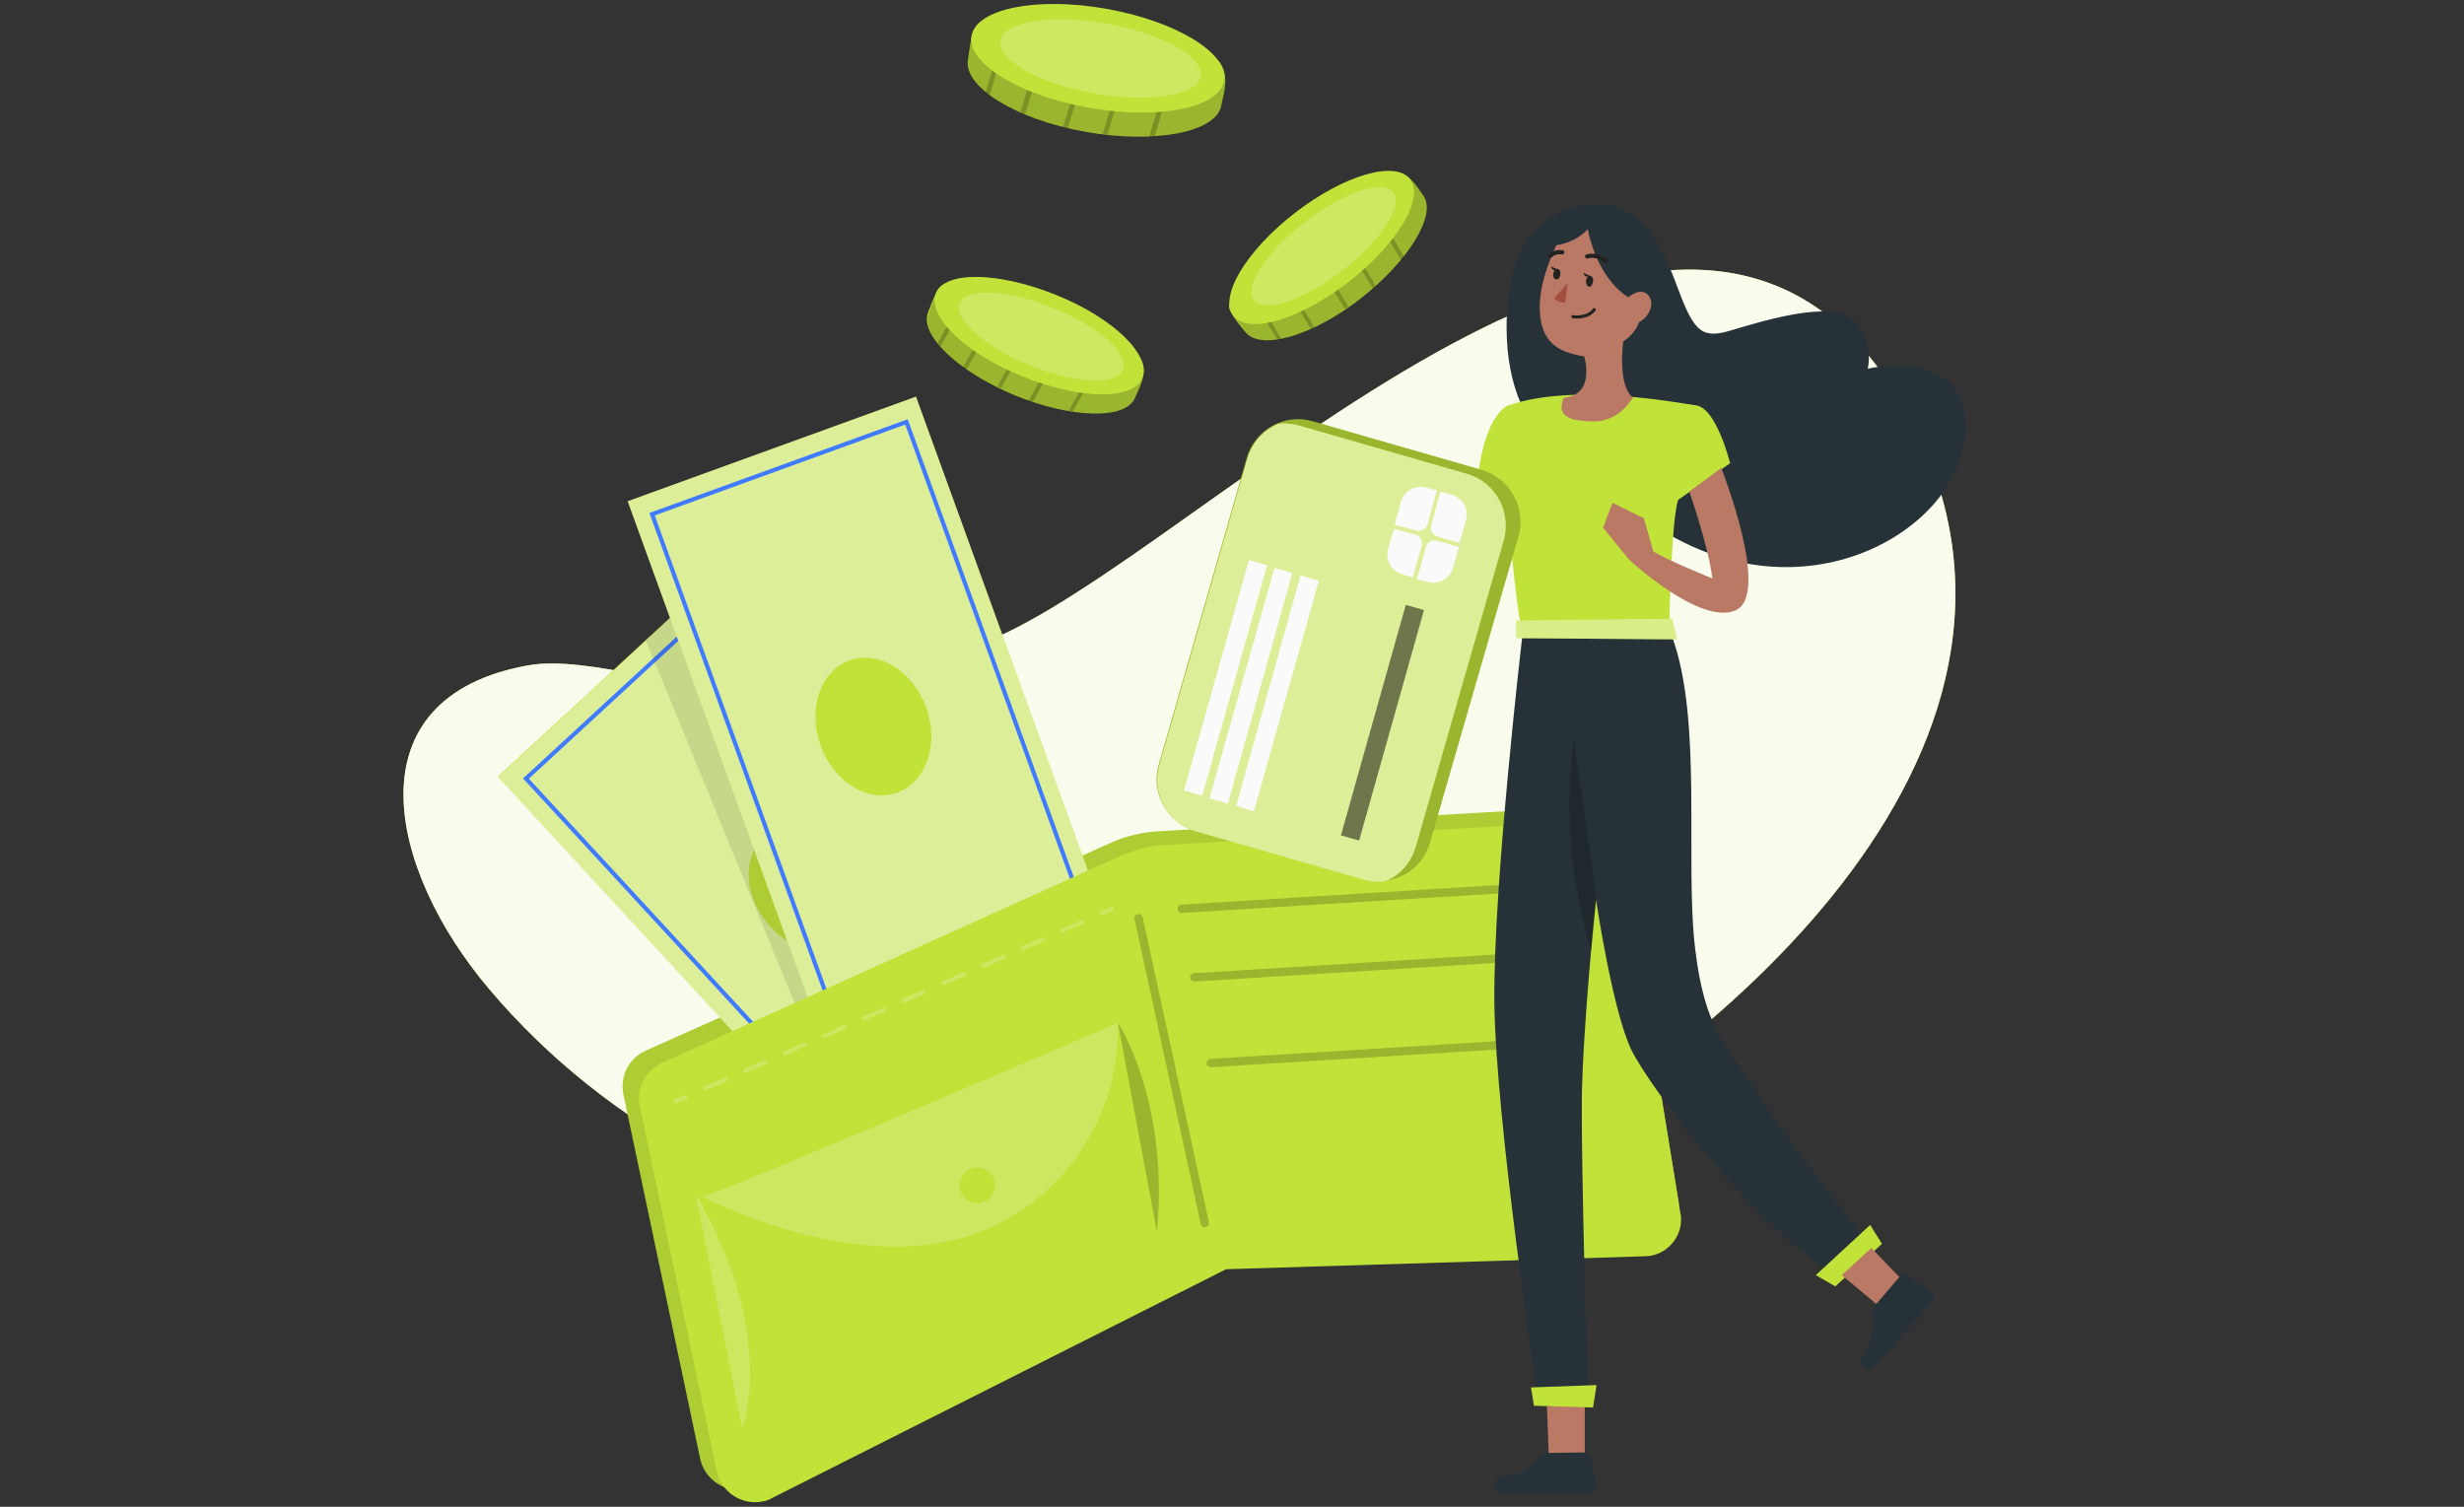
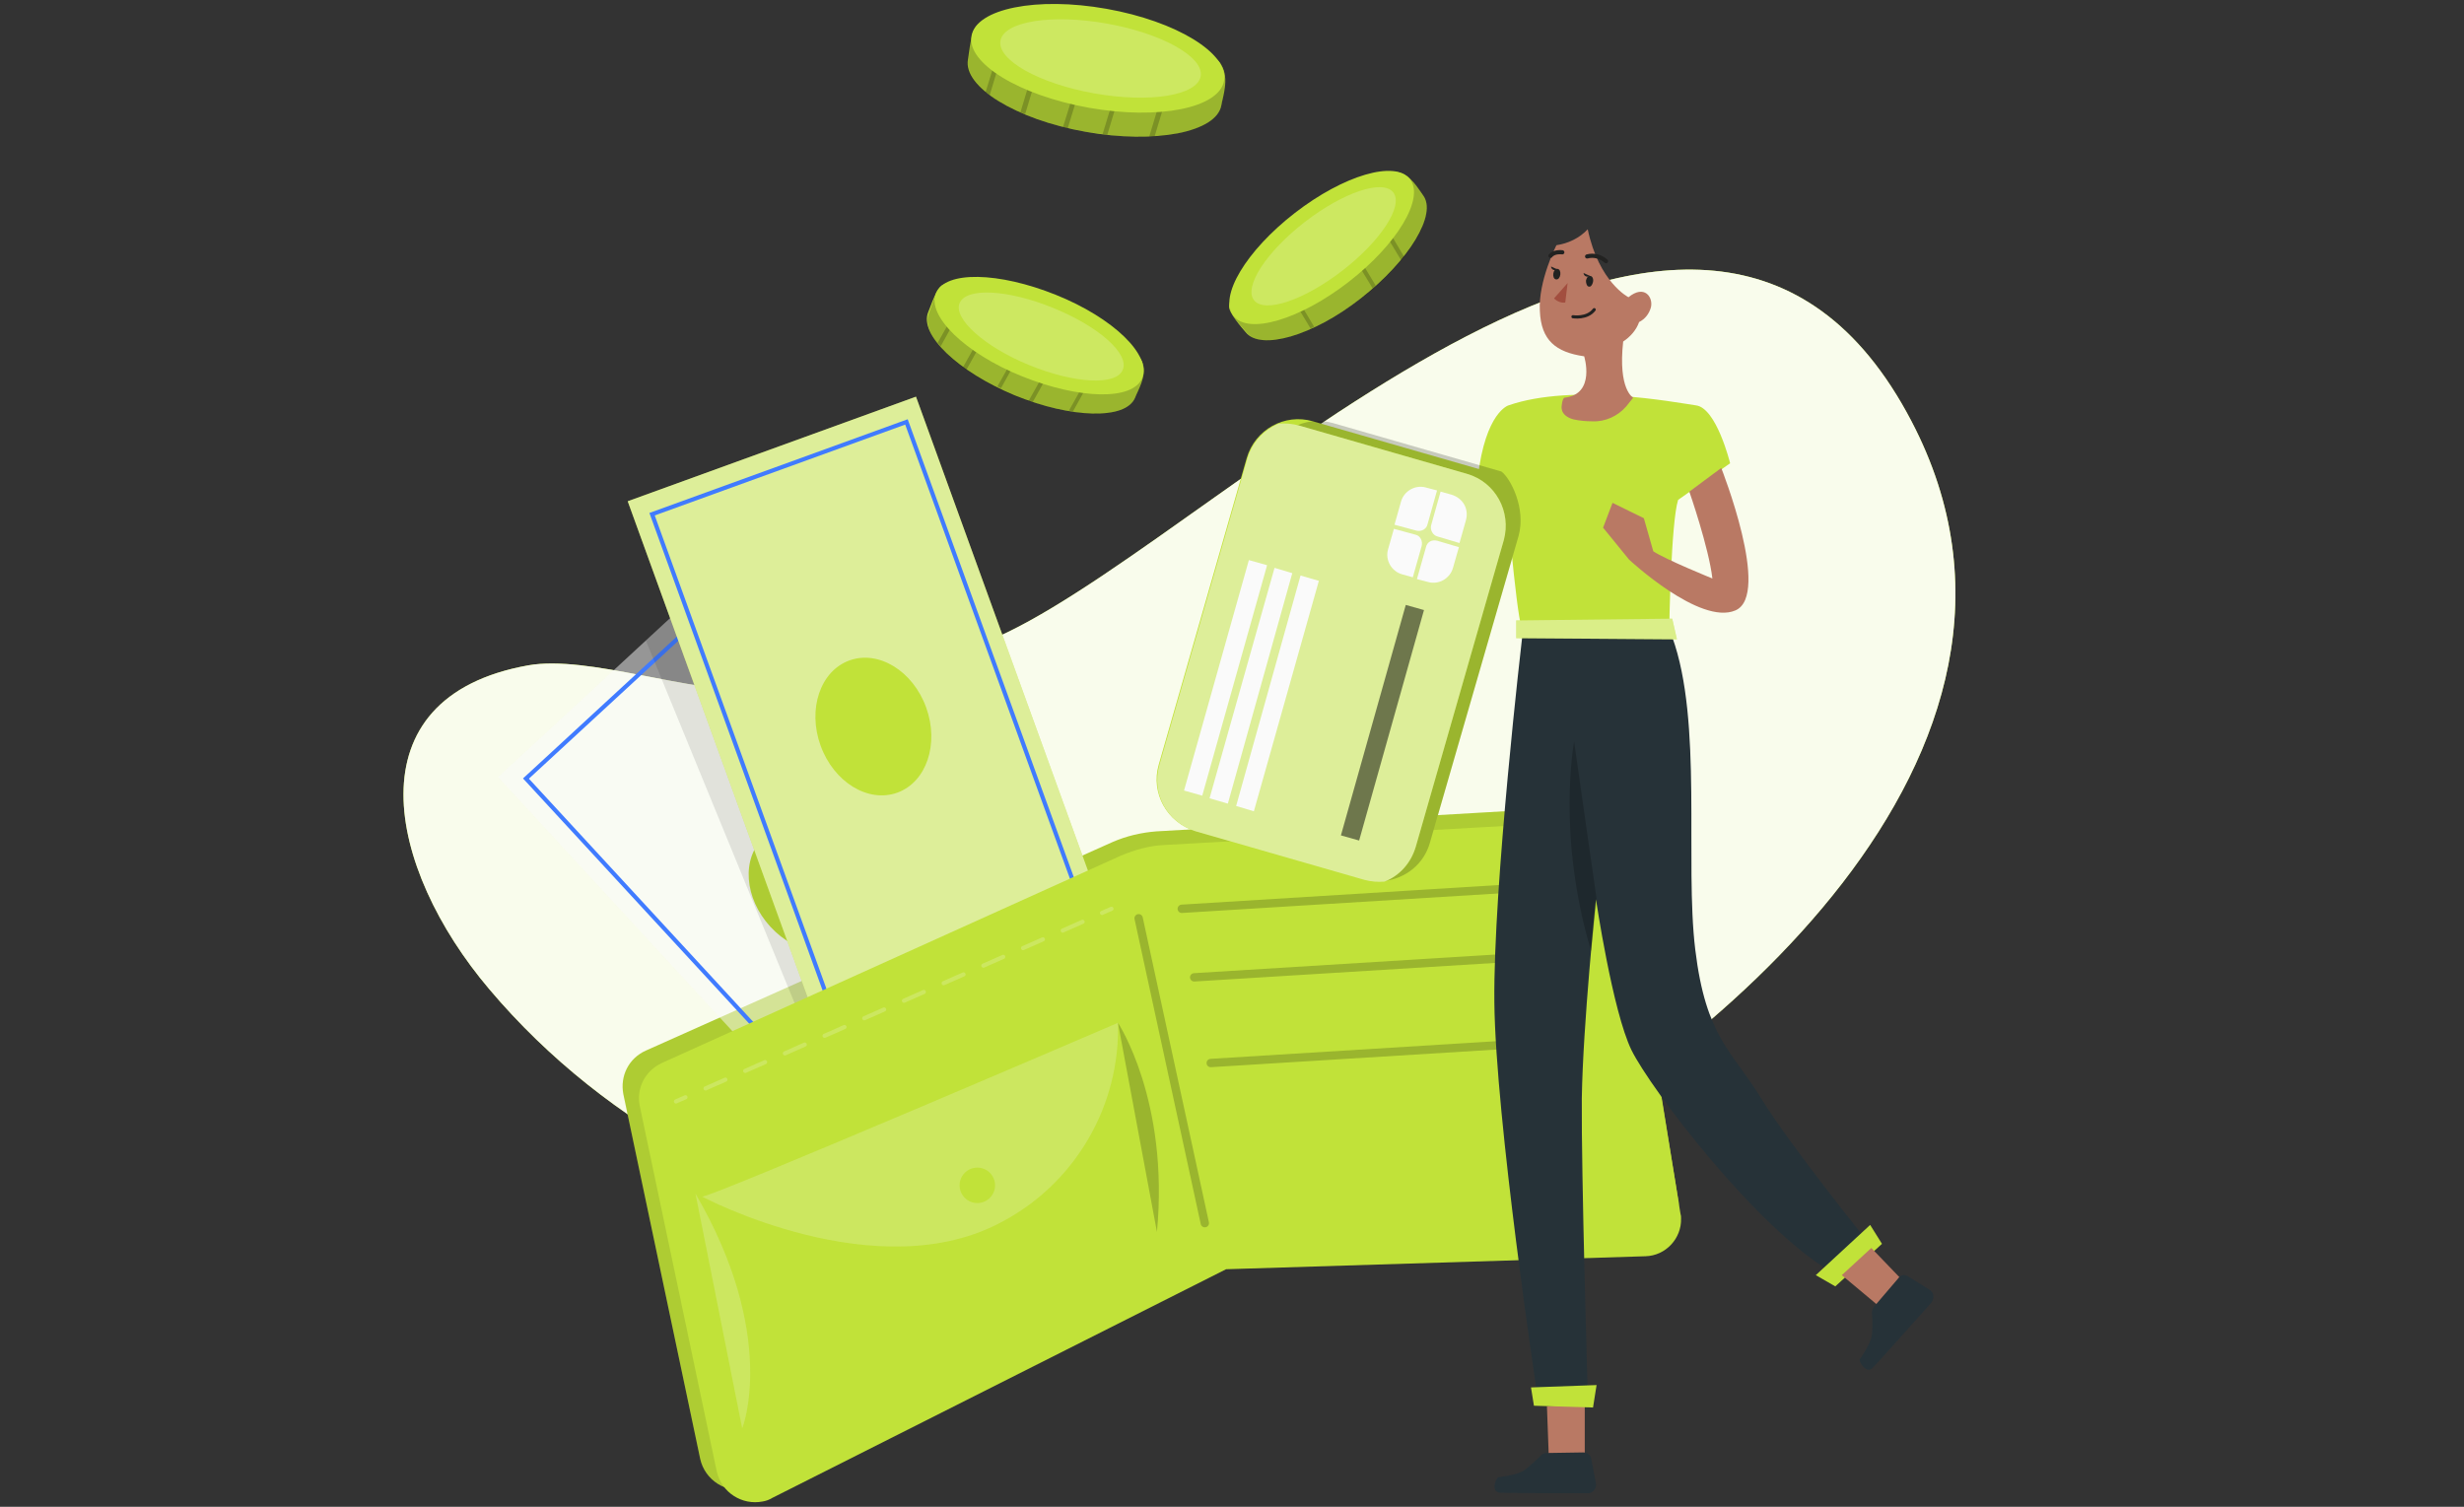
<svg xmlns="http://www.w3.org/2000/svg" version="1.1" id="Calque_1" x="0px" y="0px" width="417px" height="255px" viewBox="0 0 417 255" style="enable-background:new 0 0 417 255;" xml:space="preserve">
  <rect x="0" y="0" width="417" height="255" fill="#333333" stroke="none" />
  <style type="text/css">
	.st0{fill:#C1E239;}
	.st1{opacity:0.9;fill:#FFFFFF;enable-background:new    ;}
	.st2{opacity:0.2;enable-background:new    ;}
	.st3{opacity:0.2;}
	.st4{opacity:0.2;fill:#FFFFFF;enable-background:new    ;}
	.st5{opacity:0.1;enable-background:new    ;}
	.st6{opacity:0.5;fill:#FAFAFA;enable-background:new    ;}
	.st7{fill:none;stroke:#407BFF;stroke-width:0.706;stroke-miterlimit:10;}
	
		.st8{opacity:0.2;fill:none;stroke:#000000;stroke-width:1.413;stroke-linecap:round;stroke-linejoin:round;enable-background:new    ;}
	.st9{opacity:0.2;fill:#FAFAFA;enable-background:new    ;}
	.st10{fill:none;stroke:#FAFAFA;stroke-width:0.706;stroke-linecap:round;stroke-linejoin:round;}
	.st11{fill:none;stroke:#FAFAFA;stroke-width:0.706;stroke-linecap:round;stroke-linejoin:round;stroke-dasharray:3.672,3.672;}
	.st12{fill:#B97964;}
	.st13{fill:#263238;}
	.st14{fill:#A24E3F;}
	.st15{fill:none;stroke:#222221;stroke-width:0.53;stroke-linecap:round;stroke-linejoin:round;}
	.st16{fill:none;stroke:#222221;stroke-width:0.706;stroke-linecap:round;stroke-linejoin:round;}
	.st17{fill:#222221;}
	.st18{opacity:0.4;fill:#FFFFFF;enable-background:new    ;}
	.st19{fill:#FAFAFA;}
	.st20{opacity:0.5;enable-background:new    ;}
</style>
  <g id="freepik--background-simple--inject-711">
    <path class="st0" d="M170.5,107c38.4-18.6,117.8-103.1,153-35.7c29.5,56.4-35.8,109.2-74.9,128.6C197.8,225,123,215,82.8,167.4   C65.5,147,59.2,118,89.4,112.6c10.2-1.8,27.5,4.8,39,4.2C143.2,116.1,157.6,113.2,170.5,107z" />
    <path class="st1" d="M170.5,107c38.4-18.6,117.8-103.1,153-35.7c29.5,56.4-35.8,109.2-74.9,128.6C197.8,225,123,215,82.8,167.4   C65.5,147,59.2,118,89.4,112.6c10.2-1.8,27.5,4.8,39,4.2C143.2,116.1,157.6,113.2,170.5,107z" />
  </g>
  <g id="freepik--Coins--inject-711">
    <path class="st0" d="M192.1,67.3c-1.6,3.8-10.8,3.5-20.4-0.4c-9.6-4-16.2-10.3-14.6-14.1c0.4-0.9,1.4-4.2,2.5-4.6   c3.6-1.5,10.4,1.9,17.8,4.9c6.9,2.8,14.8,4.7,16,8.4C194.1,63.8,192.5,66.2,192.1,67.3z" />
    <path class="st2" d="M193.4,61.5c0.6,3-0.7,4.4-1.3,5.8c-0.6,1.4-2.2,2.2-4.5,2.6c-0.3,0-0.6,0.1-0.9,0.1c-1.7,0.1-3.5,0-5.2-0.3   c-0.2,0-0.5-0.1-0.7-0.1c-2-0.4-4-0.9-6-1.5l-0.7-0.2c-0.8-0.3-1.6-0.6-2.4-0.9c-0.8-0.3-1.6-0.7-2.3-1l-0.6-0.3   c-1.8-0.9-3.5-1.9-5.1-3l-0.6-0.4c-1.4-1-2.7-2.2-3.9-3.5c-0.2-0.2-0.3-0.4-0.5-0.6c-1.5-1.9-2.1-3.8-1.5-5.2   c0.4-0.9,1.2-4.2,2.5-4.6c1.5-0.4,3.1-0.4,4.6,0l0.7,0.2c3.5,0.9,8,2.9,12.5,4.8c5.4,2.2,11.7,4.5,14.8,7.2   c0.2,0.2,0.4,0.3,0.5,0.5C192.9,61,193.2,61.2,193.4,61.5z" />
    <g class="st3">
      <path d="M165.2,47.7l-0.3,0.6l-5.7,10.3c-0.2-0.2-0.3-0.4-0.5-0.6l5.5-9.8l0.4-0.8L165.2,47.7z" />
    </g>
    <g class="st3">
      <path d="M169.5,51.9l-5.9,10.6l-0.6-0.4l5.9-10.5L169.5,51.9z" />
    </g>
    <g class="st3">
      <path d="M180.4,58l-5.6,10l-0.7-0.2l5.7-10.1L180.4,58z" />
    </g>
    <g class="st3">
      <path d="M175.3,55.1l-5.9,10.6l-0.6-0.3l6-10.7L175.3,55.1z" />
    </g>
    <g class="st3">
      <path d="M187,59.9l-5.4,9.7c-0.2,0-0.5-0.1-0.7-0.1l5.6-10L187,59.9z" />
    </g>
    <path class="st0" d="M193.3,64c-1.6,3.8-10.6,3.6-20.3-0.3s-16.2-10.3-14.6-14.1c1.6-3.8,10.6-3.6,20.3,0.3S194.9,60.1,193.3,64z" />
    <path class="st4" d="M190,62.6c-1.1,2.7-8.2,2.3-15.8-0.8c-7.6-3.1-12.9-7.9-11.8-10.5c1.1-2.7,8.2-2.3,15.8,0.8   C185.9,55.2,191.2,59.9,190,62.6z" />
    <path class="st0" d="M240.8,33c2.5,3.2-2.3,11.1-10.5,17.5c-8.2,6.4-17,8.9-19.5,5.7c-0.6-0.7-2.9-3.3-2.8-4.4   c0.5-3.9,6.8-8.1,13.2-13c5.9-4.6,11.4-10.5,15.2-9.7C238.8,29.5,240.1,32.1,240.8,33z" />
    <path class="st2" d="M236.4,29c2.9,1,3.5,2.8,4.4,4c0.9,1.1,0.9,3,0,5.2c-0.1,0.3-0.2,0.5-0.3,0.8c-0.8,1.6-1.7,3-2.8,4.4   c-0.1,0.2-0.3,0.4-0.5,0.6c-1.3,1.6-2.8,3.1-4.3,4.4l-0.5,0.5c-0.6,0.5-1.3,1.1-2,1.6c-0.7,0.5-1.4,1-2.1,1.5   c-0.2,0.1-0.4,0.3-0.6,0.4c-1.7,1.1-3.4,2.1-5.2,3c-0.2,0.1-0.4,0.2-0.6,0.3c-1.6,0.7-3.3,1.3-5,1.7c-0.3,0.1-0.5,0.1-0.7,0.1   c-2.4,0.4-4.3,0-5.3-1.3c-0.6-0.8-3-3.1-2.8-4.4c0.4-1.5,1.2-2.9,2.3-4c0.2-0.2,0.3-0.4,0.5-0.5c2.6-2.6,6.5-5.5,10.4-8.5   c4.6-3.5,9.7-7.9,13.6-9.3c0.2-0.1,0.5-0.2,0.7-0.2C235.8,29.1,236.1,29.1,236.4,29z" />
    <g class="st3">
-       <path d="M210.4,46.6l0.4,0.6l6,10.1c-0.3,0.1-0.5,0.1-0.7,0.1l-5.8-9.7l-0.5-0.7L210.4,46.6z" />
-     </g>
+       </g>
    <g class="st3">
      <path d="M216.2,44.9l6.2,10.4c-0.2,0.1-0.4,0.2-0.6,0.3l-6.2-10.3L216.2,44.9z" />
    </g>
    <g class="st3">
      <path d="M226.9,38.5l5.9,9.8l-0.5,0.5l-6-9.9L226.9,38.5z" />
    </g>
    <g class="st3">
-       <path d="M221.9,41.5l6.3,10.4c-0.2,0.1-0.4,0.3-0.6,0.4l-6.3-10.5L221.9,41.5z" />
-     </g>
+       </g>
    <g class="st3">
      <path d="M231.9,33.8l5.7,9.6c-0.1,0.2-0.3,0.4-0.5,0.6l-5.9-9.8L231.9,33.8z" />
    </g>
    <ellipse transform="matrix(0.791 -0.612 0.612 0.791 21.227 145.663)" class="st0" cx="223.6" cy="41.8" rx="18.9" ry="7.4" />
    <ellipse transform="matrix(0.791 -0.612 0.612 0.791 21.442 145.802)" class="st4" cx="223.9" cy="41.6" rx="14.9" ry="5.2" />
    <path class="st0" d="M206.7,17.8c-0.8,4.6-11.2,6.6-23,4.5c-11.8-2.1-20.7-7.6-19.9-12.2c0.2-1.1,0.5-5,1.6-5.8   c3.7-2.6,12.2-0.4,21.3,1.2c8.5,1.5,17.8,1.6,20,5.5C208.1,13.4,206.9,16.5,206.7,17.8z" />
    <path class="st2" d="M206.7,11c1.4,3.2,0.3,5.1,0,6.8c-0.3,1.7-1.9,3.1-4.4,4c-0.3,0.1-0.6,0.2-0.9,0.3c-1.9,0.5-3.9,0.9-6,1   c-0.3,0-0.6,0-0.9,0c-2.4,0.1-4.8,0-7.1-0.3l-0.8-0.1c-1-0.1-1.9-0.3-2.9-0.4c-1-0.2-1.9-0.4-2.9-0.6c-0.3-0.1-0.5-0.1-0.8-0.2   c-2.2-0.5-4.4-1.3-6.5-2.1c-0.3-0.1-0.5-0.2-0.8-0.3c-1.9-0.8-3.6-1.8-5.3-3c-0.2-0.2-0.5-0.4-0.7-0.5c-2.2-1.8-3.3-3.7-3-5.5   c0.2-1.2,0.4-4.9,1.6-5.8c1.2-0.9,3-1.1,5.1-1.1h0.8c4.2,0.1,9.7,1.3,15.3,2.3c6.6,1.2,14.3,2.2,18.4,4.4c0.2,0.1,0.5,0.3,0.7,0.4   C206.1,10.5,206.4,10.7,206.7,11z" />
    <g class="st3">
      <path d="M171.6,2.4l-0.2,0.7l-3.9,13c-0.2-0.2-0.5-0.4-0.7-0.5l3.8-12.4l0.3-1L171.6,2.4z" />
    </g>
    <g class="st3">
      <path d="M177.5,6l-4,13.3c-0.3-0.1-0.5-0.2-0.8-0.3l4-13.3L177.5,6z" />
    </g>
    <g class="st3">
      <path d="M191.2,10.2l-3.8,12.6l-0.8-0.1l3.9-12.8L191.2,10.2z" />
    </g>
    <g class="st3">
      <path d="M184.8,8.3l-4.1,13.4c-0.3-0.1-0.5-0.1-0.8-0.2L184.1,8L184.8,8.3z" />
    </g>
    <g class="st3">
      <path d="M199.1,10.8l-3.7,12.3c-0.3,0-0.6,0-0.9,0l3.8-12.6L199.1,10.8z" />
    </g>
    <ellipse transform="matrix(0.175 -0.985 0.985 0.175 143.52 191.147)" class="st0" cx="185.8" cy="9.9" rx="8.5" ry="21.7" />
    <ellipse transform="matrix(0.175 -0.985 0.985 0.175 143.803 191.653)" class="st4" cx="186.3" cy="10" rx="6" ry="17.2" />
  </g>
  <g id="freepik--Wallet--inject-711">
    <path class="st0" d="M268.4,136.5l-72.7,4.2c-2.6,0.2-5.1,0.8-7.4,1.8l-79,35.3c-2.9,1.3-4.4,4.3-3.8,7.4l13,61.7   c0.8,3.6,4.4,5.9,8,5.1c0.5-0.1,1.1-0.3,1.6-0.6l77.9-38.9l72-2.4c3.4-0.1,6.2-3,6.1-6.4c0-0.3,0-0.5-0.1-0.8l-9.6-59.1   C273.8,140.8,271.5,136.4,268.4,136.5z" />
    <path class="st5" d="M268.4,136.5l-72.7,4.2c-2.6,0.2-5.1,0.8-7.4,1.8l-79,35.3c-2.9,1.3-4.4,4.3-3.8,7.4l13,61.7   c0.8,3.6,4.4,5.9,8,5.1c0.5-0.1,1.1-0.3,1.6-0.6l77.9-38.9l72-2.4c3.4-0.1,6.2-3,6.1-6.4c0-0.3,0-0.5-0.1-0.8l-9.6-59.1   C273.8,140.8,271.5,136.4,268.4,136.5z" />
-     <rect x="111.6" y="100.5" transform="matrix(0.735 -0.678 0.678 0.735 -65.914 133.23)" class="st0" width="51.9" height="101" />
    <polygon class="st6" points="190.9,170.6 152.7,205.7 84.3,131.5 109.3,108.4 122.4,96.3 124.6,98.7  " />
    <rect x="115" y="103.8" transform="matrix(0.735 -0.678 0.678 0.735 -65.89 133.436)" class="st7" width="45.8" height="94.5" />
    <ellipse transform="matrix(0.735 -0.678 0.678 0.735 -65.656 132.949)" class="st0" cx="137.4" cy="150.5" rx="9.5" ry="11.9" />
    <polygon class="st5" points="152.3,175.6 138.8,180.3 109.3,108.4 122.4,96.3 124.6,98.7  " />
    <rect x="121.9" y="73" transform="matrix(0.94 -0.341 0.341 0.94 -33.246 57.778)" class="st0" width="51.9" height="101" />
    <rect x="121.9" y="73" transform="matrix(0.94 -0.341 0.341 0.94 -33.246 57.778)" class="st6" width="51.9" height="101" />
    <rect x="125.1" y="76.4" transform="matrix(0.94 -0.341 0.341 0.94 -33.292 57.864)" class="st7" width="45.8" height="94.5" />
    <ellipse transform="matrix(0.94 -0.341 0.341 0.94 -33.068 57.737)" class="st0" cx="147.8" cy="123" rx="9.5" ry="11.9" />
    <path class="st0" d="M268.8,139l-71.7,4c-2.5,0.1-5,0.8-7.4,1.8L112,179.9c-2.8,1.3-4.4,4.3-3.7,7.4l13,61.7   c0.8,3.6,4.3,5.8,7.8,5.1c0.6-0.1,1.1-0.3,1.6-0.6l76.8-38.7l71-2.2c3.4-0.1,6.1-3,6-6.4c0-0.3,0-0.5-0.1-0.8l-9.7-59.1   C274.2,143.3,271.9,138.9,268.8,139z" />
    <line class="st8" x1="200" y1="153.8" x2="261.6" y2="150" />
    <line class="st8" x1="192.7" y1="155.4" x2="203.9" y2="207" />
    <path class="st9" d="M117.7,202l7.9,39.7C125.7,241.7,131.7,226,117.7,202z" />
    <path class="st9" d="M118.8,202.5c0.3,0.7,70.4-29.4,70.4-29.4c0.4,13.9-7.1,26.9-19.3,33.5C148.7,218.4,118.8,202.5,118.8,202.5z" />
    <circle class="st0" cx="165.4" cy="200.6" r="3" />
    <path class="st2" d="M189.2,173.1c0,0,8.7,13.1,6.6,35.4" />
    <g class="st3">
      <line class="st10" x1="114.4" y1="186.4" x2="116" y2="185.7" />
      <line class="st11" x1="119.4" y1="184.2" x2="184.8" y2="155.3" />
      <line class="st10" x1="186.5" y1="154.5" x2="188.1" y2="153.8" />
    </g>
    <line class="st8" x1="202.1" y1="165.4" x2="263.6" y2="161.6" />
    <line class="st8" x1="204.9" y1="179.9" x2="266.4" y2="176.1" />
  </g>
  <g id="freepik--Character--inject-711">
-     <path class="st12" d="M252.9,77.1c0,0-1.5,16.5-7.7,17.9c-3.8,0.8-7.7,0.4-11.3-1.1l-5-3.8l-2.4,8.5c0,0,2.7,3.6,8.2,1.1   c0,0,9.9,4.4,15.4,0c5.5-4.4,7.2-16.3,7.2-16.3L252.9,77.1z" />
-     <path class="st13" d="M257.8,69.1c0,0-4.3-7.3-2.3-20.5s13-14.8,17.3-13.9c4.3,1,7.8,5.1,10.7,12.9s4,9.8,8.8,8.5   c4.9-1.4,17.8-5.7,21.4-1.8c2.1,2.1,3,5.1,2.4,8.1c0,0,18-4.4,16.4,11.7c-1.6,16-27.5,31-52.1,15.1   C255.7,73.2,257.8,69.1,257.8,69.1z" />
    <path class="st13" d="M257.6,107.9c0,0-4.9,42-4.7,61.7c0.2,19.7,7.2,66.1,7.2,66.1h8.6c0,0-1.1-37.1-1-49.8   c0.2-12.7,2.4-33.7,2.4-33.7s2.8,18.9,6,25.5c3.3,6.7,21.3,30.3,33.9,37.6l5.9-5.4c0,0-13-16.1-17.9-24.1   c-4.9-8-9.3-10.2-11.1-25.1c-1.8-14.8,1.3-38.6-3.9-52.9L257.6,107.9z" />
    <path class="st2" d="M270.2,152.1l-3.8-26.6c0,0-3,16,2.9,35.5L270.2,152.1z" />
    <polygon class="st12" points="261.8,238 262.1,246.2 267.9,246.7 268.2,245.9 268.2,237.4  " />
    <polygon class="st0" points="259.1,234.8 259.6,237.9 269.6,238.2 270.2,234.4  " />
    <polygon class="st0" points="307.3,215.8 316.5,207.3 318.5,210.5 310.6,217.7  " />
    <polygon class="st12" points="311.7,215.8 317.8,220.9 321.7,216.4 316.7,211.2  " />
    <path class="st13" d="M322.9,216l3.7,2.3c0.6,0.4,0.8,1.2,0.4,1.9c0,0.1-0.1,0.1-0.1,0.2c-2.7,3-9.5,10.7-10.1,11.2   c-0.8,0.7-1.9-0.5-2.1-1.5c0,0,1.9-2.6,2.1-4.2c0.1-1.3,0.1-2.5,0-3.8c0-0.3,0.1-0.6,0.3-0.9l4.1-4.8   C321.6,215.8,322.3,215.6,322.9,216z" />
    <path class="st13" d="M269.3,246.9l0.8,4.2c0.1,0.7-0.4,1.4-1.1,1.6c-0.1,0-0.2,0-0.2,0c-4,0-14.2,0-15.1-0.1   c-1.1-0.2-0.9-1.7-0.2-2.6c0,0,3.2-0.3,4.5-1.2c1-0.8,1.9-1.6,2.8-2.5c0.2-0.2,0.5-0.4,0.8-0.4l6.3-0.1   C268.6,245.8,269.2,246.2,269.3,246.9z" />
    <path class="st0" d="M284,84.6l8.8-6.2c0,0-2.3-9.4-5.8-9.8c-3.5-0.5-20.7-3.8-31.7,0c0,0-3.9,1.1-5.2,12.2l4.7,1.5   c0,0,1.7,20.7,2.7,23.9h25C282.5,106.1,282.8,88.3,284,84.6z" />
    <path class="st12" d="M285.9,83.2c0,0,3.3,9.5,3.9,14.7c0,0-7.9-3.2-10-4.6l-1.6-5.6l-5.3-2.6l-1.6,4.2l4.4,5.4c0,0,12,11.2,18,8.6   c6.1-2.6-2.4-24.1-2.4-24.1L285.9,83.2z" />
    <path class="st12" d="M263.4,41.5c0,0-3.1,6.1-2.8,11.1c0.2,5,2.7,7,7.5,7.7c0,0,2,6.4-3.3,7c-0.4,0-0.6,1.7-0.5,1.9   c0.1,1,1.2,1.6,2.1,1.8c1,0.2,2,0.3,3.1,0.3c2.2,0.1,4.3-0.9,5.7-2.5c0.1-0.1,1.2-1.5,1.2-1.5s-2.6-1.3-1.7-9.5   c1.2-0.8,2.2-1.9,2.7-3.3c1-0.5,1.7-1.4,2-2.5c0.4-1.7-1.1-3.9-3.8-1.7c0,0-5-2.5-6.9-11.5C267.3,40.3,265.4,41.2,263.4,41.5z" />
    <path class="st14" d="M264.9,51.2l0.4-3.3l-2.3,2.6C263.5,51,264.2,51.3,264.9,51.2z" />
    <path class="st15" d="M266.2,53.6c0,0,2.4,0.4,3.6-1.2" />
    <path class="st16" d="M268.6,43.4c1.1-0.3,2.3,0,3.2,0.8" />
    <path class="st16" d="M264.4,42.7c0,0-1.4-0.2-2,0.6" />
    <path class="st17" d="M269.6,47.7c-0.1,0.5-0.4,0.9-0.7,0.8c-0.3,0-0.5-0.5-0.5-1c0.1-0.5,0.4-0.9,0.7-0.8   C269.5,46.7,269.7,47.2,269.6,47.7z" />
    <ellipse transform="matrix(0.129 -0.992 0.992 0.129 183.363 301.689)" class="st17" cx="263.4" cy="46.5" rx="0.9" ry="0.6" />
    <path class="st17" d="M269.1,46.7l-1.1-0.5c0,0.4,0.4,0.7,0.8,0.6C268.9,46.8,269,46.8,269.1,46.7z" />
    <path class="st17" d="M263.6,45.6l-1.1-0.5c0,0.4,0.4,0.7,0.8,0.6C263.4,45.8,263.5,45.7,263.6,45.6z" />
    <polygon class="st0" points="256.6,105 256.6,108 283.8,108.2 283,104.7  " />
    <polygon class="st18" points="256.6,105 256.6,108 283.8,108.2 283,104.7  " />
  </g>
  <g id="freepik--Card--inject-711">
    <path class="st0" d="M257,90.7L242,142.6c-1,3.6-4.1,6.1-7.8,6.5c-1.1,0.1-2.3,0-3.4-0.3l-28.5-8.2c-4.8-1.4-7.6-6.4-6.2-11.2   l14.9-51.9c1.4-4.8,6.4-7.6,11.2-6.2l28.5,8.2C255.6,80.9,258.3,86,257,90.7z" />
-     <path class="st2" d="M257,90.7L242,142.6c-1,3.6-4.1,6.1-7.8,6.5c-1.1,0.1-2.3,0-3.4-0.3l-28.5-8.2c-4.8-1.4-7.6-6.4-6.2-11.2   l14.9-51.9c1.4-4.8,6.4-7.6,11.2-6.2l28.5,8.2C255.6,80.9,258.3,86,257,90.7z" />
+     <path class="st2" d="M257,90.7L242,142.6c-1,3.6-4.1,6.1-7.8,6.5l-28.5-8.2c-4.8-1.4-7.6-6.4-6.2-11.2   l14.9-51.9c1.4-4.8,6.4-7.6,11.2-6.2l28.5,8.2C255.6,80.9,258.3,86,257,90.7z" />
    <path class="st0" d="M254.5,91.4l-14.9,51.9c-0.8,2.7-2.7,4.9-5.3,5.9c-1.1,0.1-2.3,0-3.4-0.3l-28.5-8.2c-4.8-1.4-7.6-6.4-6.2-11.2   l14.9-51.9c0.8-2.7,2.7-4.8,5.3-5.9c1.1-0.1,2.3,0,3.4,0.3l28.5,8.2C253.1,81.6,255.8,86.6,254.5,91.4z" />
    <path class="st6" d="M254.5,91.4l-14.9,51.9c-0.8,2.7-2.7,4.9-5.3,5.9c-1.1,0.1-2.3,0-3.4-0.3l-28.5-8.2c-4.8-1.4-7.6-6.4-6.2-11.2   l14.9-51.9c0.8-2.7,2.7-4.8,5.3-5.9c1.1-0.1,2.3,0,3.4,0.3l28.5,8.2C253.1,81.6,255.8,86.6,254.5,91.4z" />
    <rect x="187.1" y="113.3" transform="matrix(0.271 -0.963 0.963 0.271 40.57 283.261)" class="st19" width="40.5" height="3.2" />
    <polygon class="st19" points="207.8,136 204.7,135.1 215.7,96.1 218.7,97  " />
    <polygon class="st19" points="212.2,137.3 209.2,136.4 220.1,97.4 223.2,98.3  " />
    <rect x="213.7" y="120.9" transform="matrix(0.271 -0.963 0.963 0.271 52.594 314.406)" class="st20" width="40.5" height="3.2" />
    <path class="st19" d="M240.6,92.4l-1.5,5.3l-1.8-0.5c-1.8-0.5-2.9-2.4-2.4-4.2l1-3.5l3.7,1C240.4,90.7,240.8,91.6,240.6,92.4z" />
    <path class="st19" d="M239.7,89.8l-3.7-1l1.1-3.9c0.5-1.8,2.4-2.9,4.2-2.4c0,0,0,0,0,0l1.9,0.5l-1.6,5.7   C241.4,89.6,240.5,90,239.7,89.8C239.7,89.8,239.7,89.8,239.7,89.8z" />
    <path class="st19" d="M243.2,91.5l3.7,1.1l-1,3.5c-0.5,1.8-2.4,2.9-4.2,2.4c0,0,0,0,0,0l-1.9-0.5l1.5-5.3   C241.5,91.7,242.3,91.3,243.2,91.5C243.1,91.5,243.2,91.5,243.2,91.5z" />
    <path class="st19" d="M248.1,88l-1.1,3.9l-3.7-1.1c-0.8-0.2-1.3-1.1-1.1-1.9l1.6-5.7l1.8,0.5C247.6,84.3,248.6,86.1,248.1,88   C248.1,88,248.1,88,248.1,88z" />
  </g>
</svg>